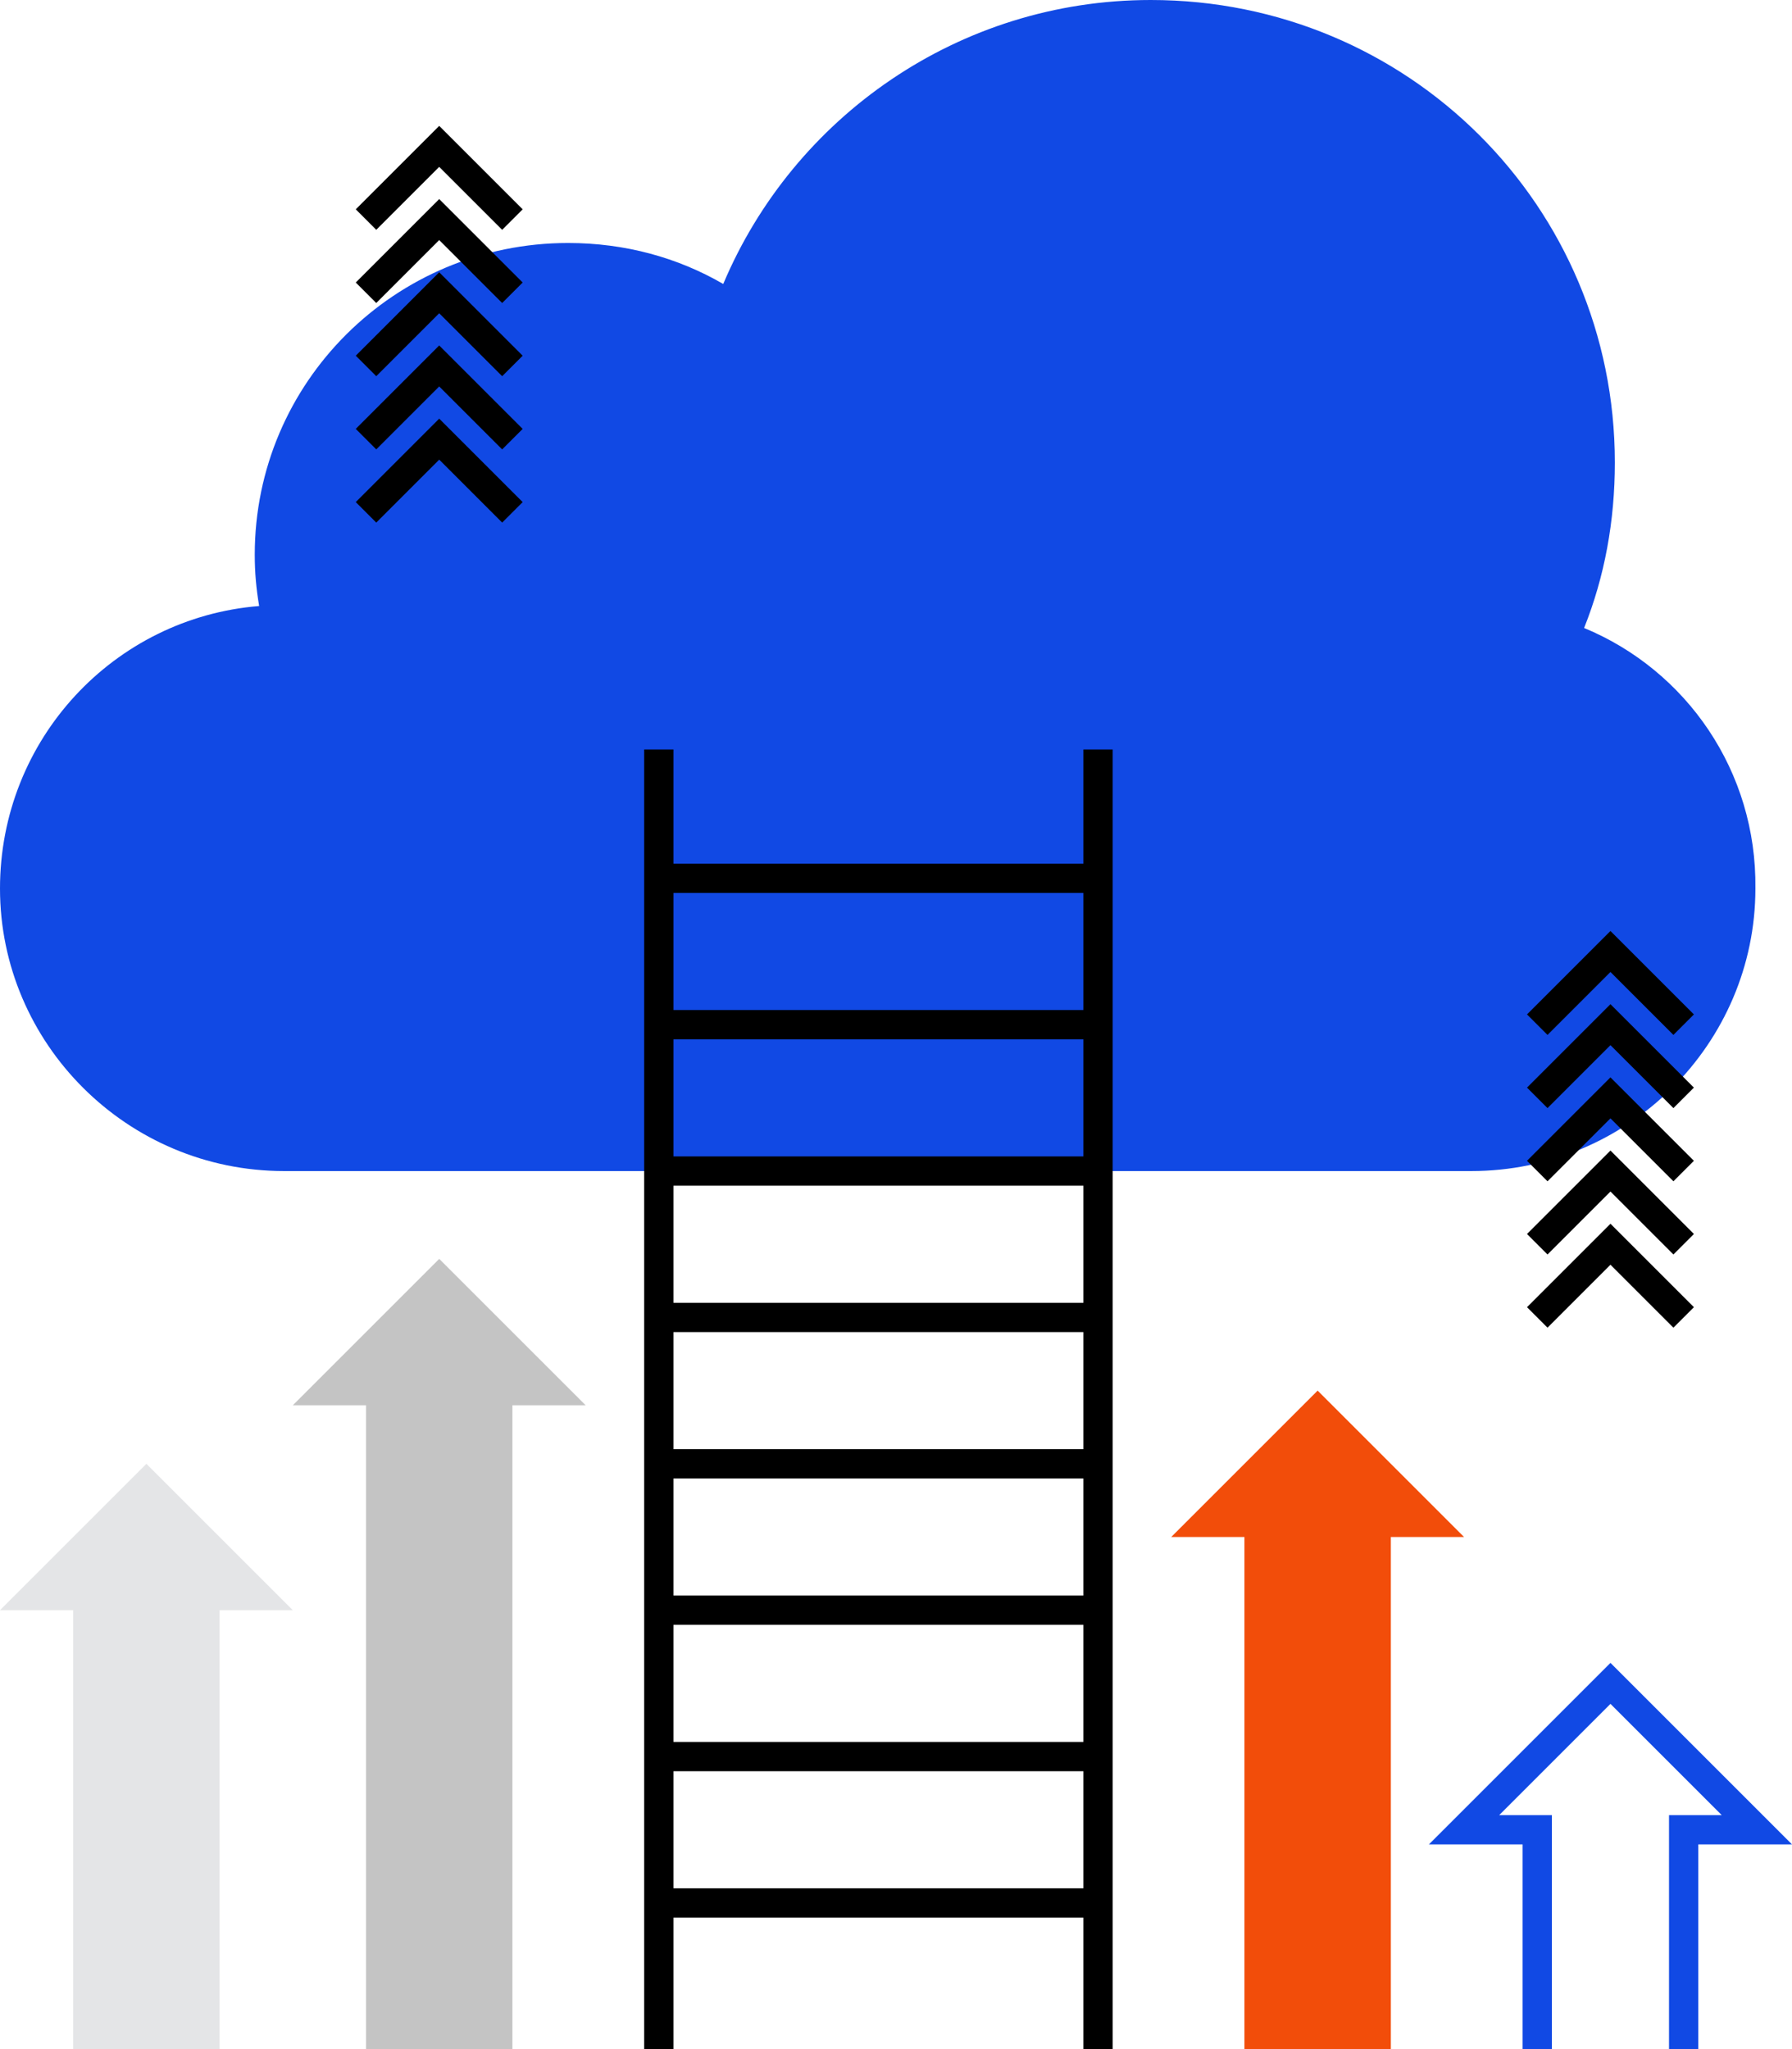
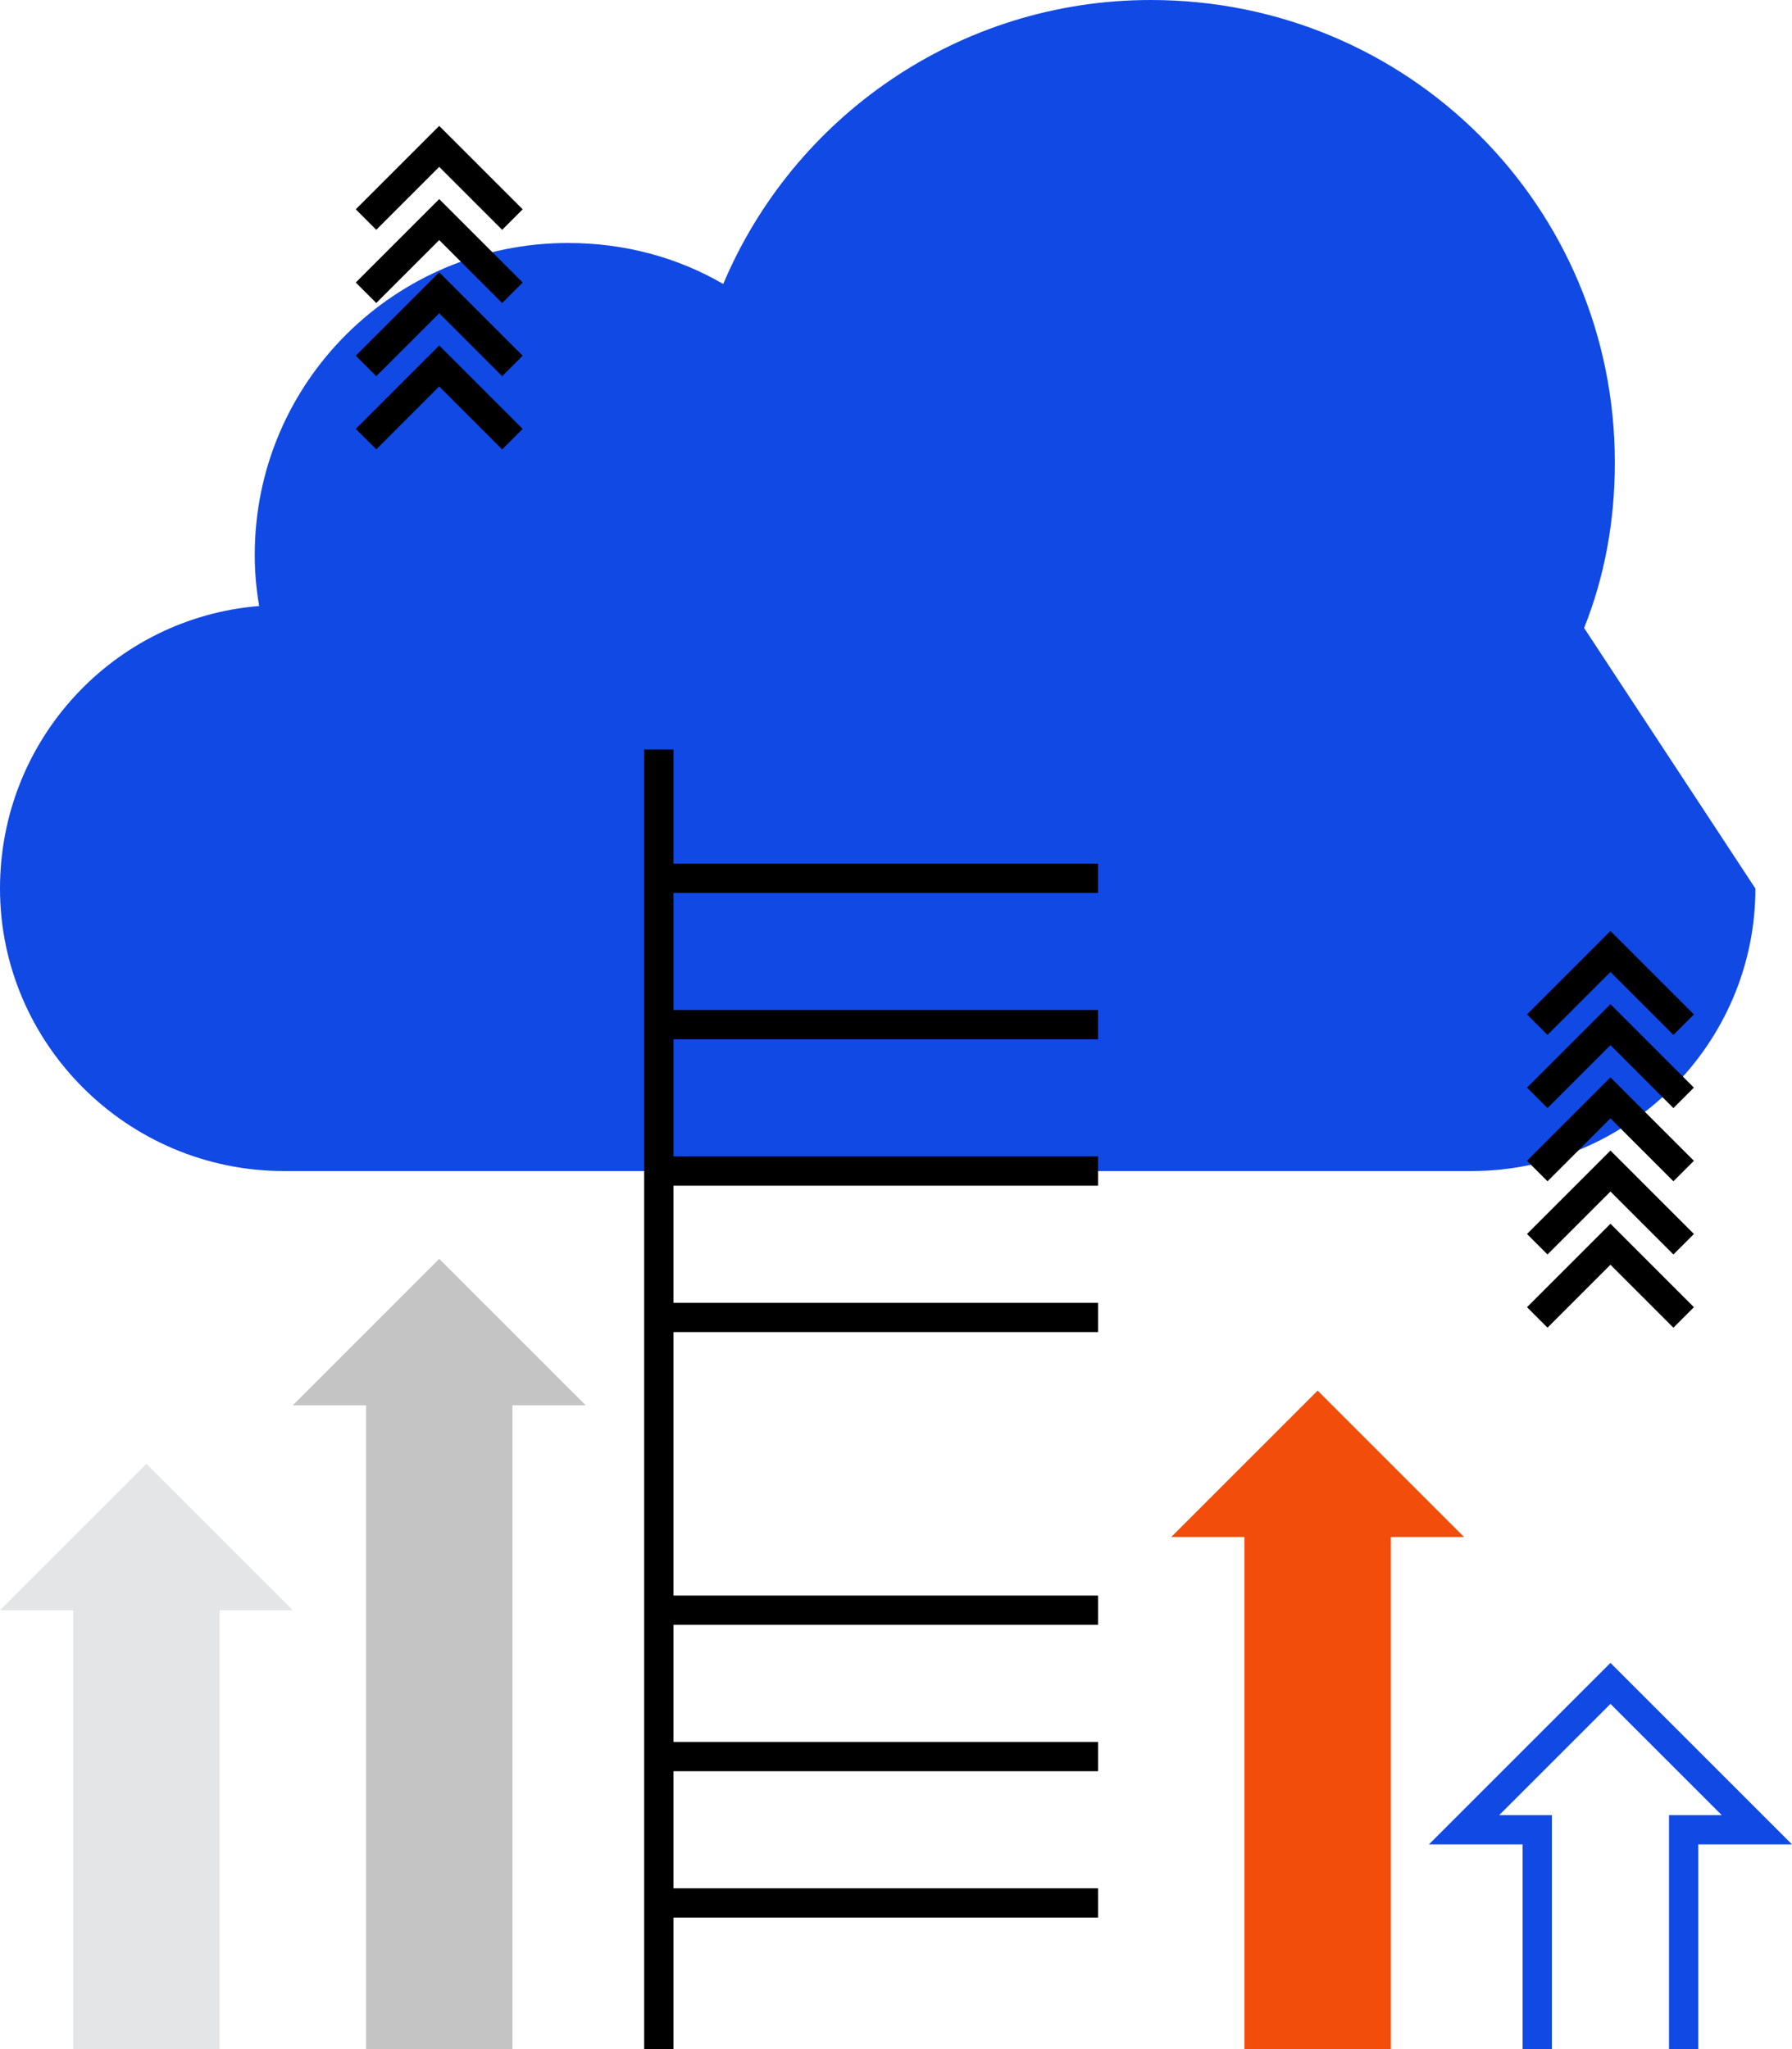
<svg xmlns="http://www.w3.org/2000/svg" version="1.1" id="art" x="0px" y="0px" viewBox="0 0 122.4 140" style="enable-background:new 0 0 122.4 140;" xml:space="preserve">
  <style type="text/css">
	.st0{fill:#1149E4;}
	.st1{fill:#E4E5E7;}
	.st2{fill:#C4C4C4;}
	.st3{fill:#F24D0A;}
</style>
  <g>
-     <path class="st0" d="M108.2,42.9c1.4-3.5,2.1-7.3,2.1-11.3C110.3,14.1,96.2,0,78.6,0C65.5,0,54.2,8,49.4,19.4   c-3.1-1.8-6.7-2.8-10.6-2.8c-11.8,0-21.4,9.5-21.4,21.3c0,1.2,0.1,2.3,0.3,3.5C7.8,42.2,0,50.5,0,60.7C0,71.3,8.7,80,19.4,80h81.1   c10.7,0,19.4-8.7,19.4-19.3C120,52.7,115.2,45.8,108.2,42.9z" />
+     <path class="st0" d="M108.2,42.9c1.4-3.5,2.1-7.3,2.1-11.3C110.3,14.1,96.2,0,78.6,0C65.5,0,54.2,8,49.4,19.4   c-3.1-1.8-6.7-2.8-10.6-2.8c-11.8,0-21.4,9.5-21.4,21.3c0,1.2,0.1,2.3,0.3,3.5C7.8,42.2,0,50.5,0,60.7C0,71.3,8.7,80,19.4,80h81.1   c10.7,0,19.4-8.7,19.4-19.3z" />
  </g>
  <g>
    <g>
      <rect x="44" y="51.2" width="2" height="88.8" />
    </g>
    <g>
-       <rect x="74" y="51.2" width="2" height="88.8" />
-     </g>
+       </g>
    <g>
      <rect x="45" y="129" width="30" height="2" />
    </g>
    <g>
      <rect x="45" y="119" width="30" height="2" />
    </g>
    <g>
      <rect x="45" y="109" width="30" height="2" />
    </g>
    <g>
-       <rect x="45" y="99" width="30" height="2" />
-     </g>
+       </g>
    <g>
      <rect x="45" y="89" width="30" height="2" />
    </g>
    <g>
      <rect x="45" y="69" width="30" height="2" />
    </g>
    <g>
      <rect x="45" y="59" width="30" height="2" />
    </g>
    <g>
      <rect x="45" y="79" width="30" height="2" />
    </g>
  </g>
  <g>
    <polygon class="st1" points="10,100 0,110 5,110 5,140 15,140 15,110 20,110 10,100  " />
  </g>
  <g>
    <polygon class="st2" points="30,86 20,96 25,96 25,140 35,140 35,96 40,96 30,86  " />
  </g>
  <g>
    <polygon class="st3" points="90,95 80,105 85,105 85,140 95,140 95,105 100,105 90,95  " />
  </g>
  <g>
    <polygon class="st0" points="116,140 114,140 114,124 117.6,124 110,116.4 102.4,124 106,124 106,140 104,140 104,126 97.6,126    110,113.6 122.4,126 116,126  " />
  </g>
  <g>
    <g>
      <polygon points="114.3,90.7 110,86.4 105.7,90.7 104.3,89.3 110,83.6 115.7,89.3   " />
    </g>
    <g>
      <polygon points="114.3,85.7 110,81.4 105.7,85.7 104.3,84.3 110,78.6 115.7,84.3   " />
    </g>
    <g>
      <polygon points="114.3,80.7 110,76.4 105.7,80.7 104.3,79.3 110,73.6 115.7,79.3   " />
    </g>
    <g>
      <polygon points="114.3,75.7 110,71.4 105.7,75.7 104.3,74.3 110,68.6 115.7,74.3   " />
    </g>
    <g>
      <polygon points="114.3,70.7 110,66.4 105.7,70.7 104.3,69.3 110,63.6 115.7,69.3   " />
    </g>
  </g>
  <g>
    <g>
-       <polygon points="34.3,35.7 30,31.4 25.7,35.7 24.3,34.3 30,28.6 35.7,34.3   " />
-     </g>
+       </g>
    <g>
      <polygon points="34.3,30.7 30,26.4 25.7,30.7 24.3,29.3 30,23.6 35.7,29.3   " />
    </g>
    <g>
      <polygon points="34.3,25.7 30,21.4 25.7,25.7 24.3,24.3 30,18.6 35.7,24.3   " />
    </g>
    <g>
      <polygon points="34.3,20.7 30,16.4 25.7,20.7 24.3,19.3 30,13.6 35.7,19.3   " />
    </g>
    <g>
      <polygon points="34.3,15.7 30,11.4 25.7,15.7 24.3,14.3 30,8.6 35.7,14.3   " />
    </g>
  </g>
</svg>